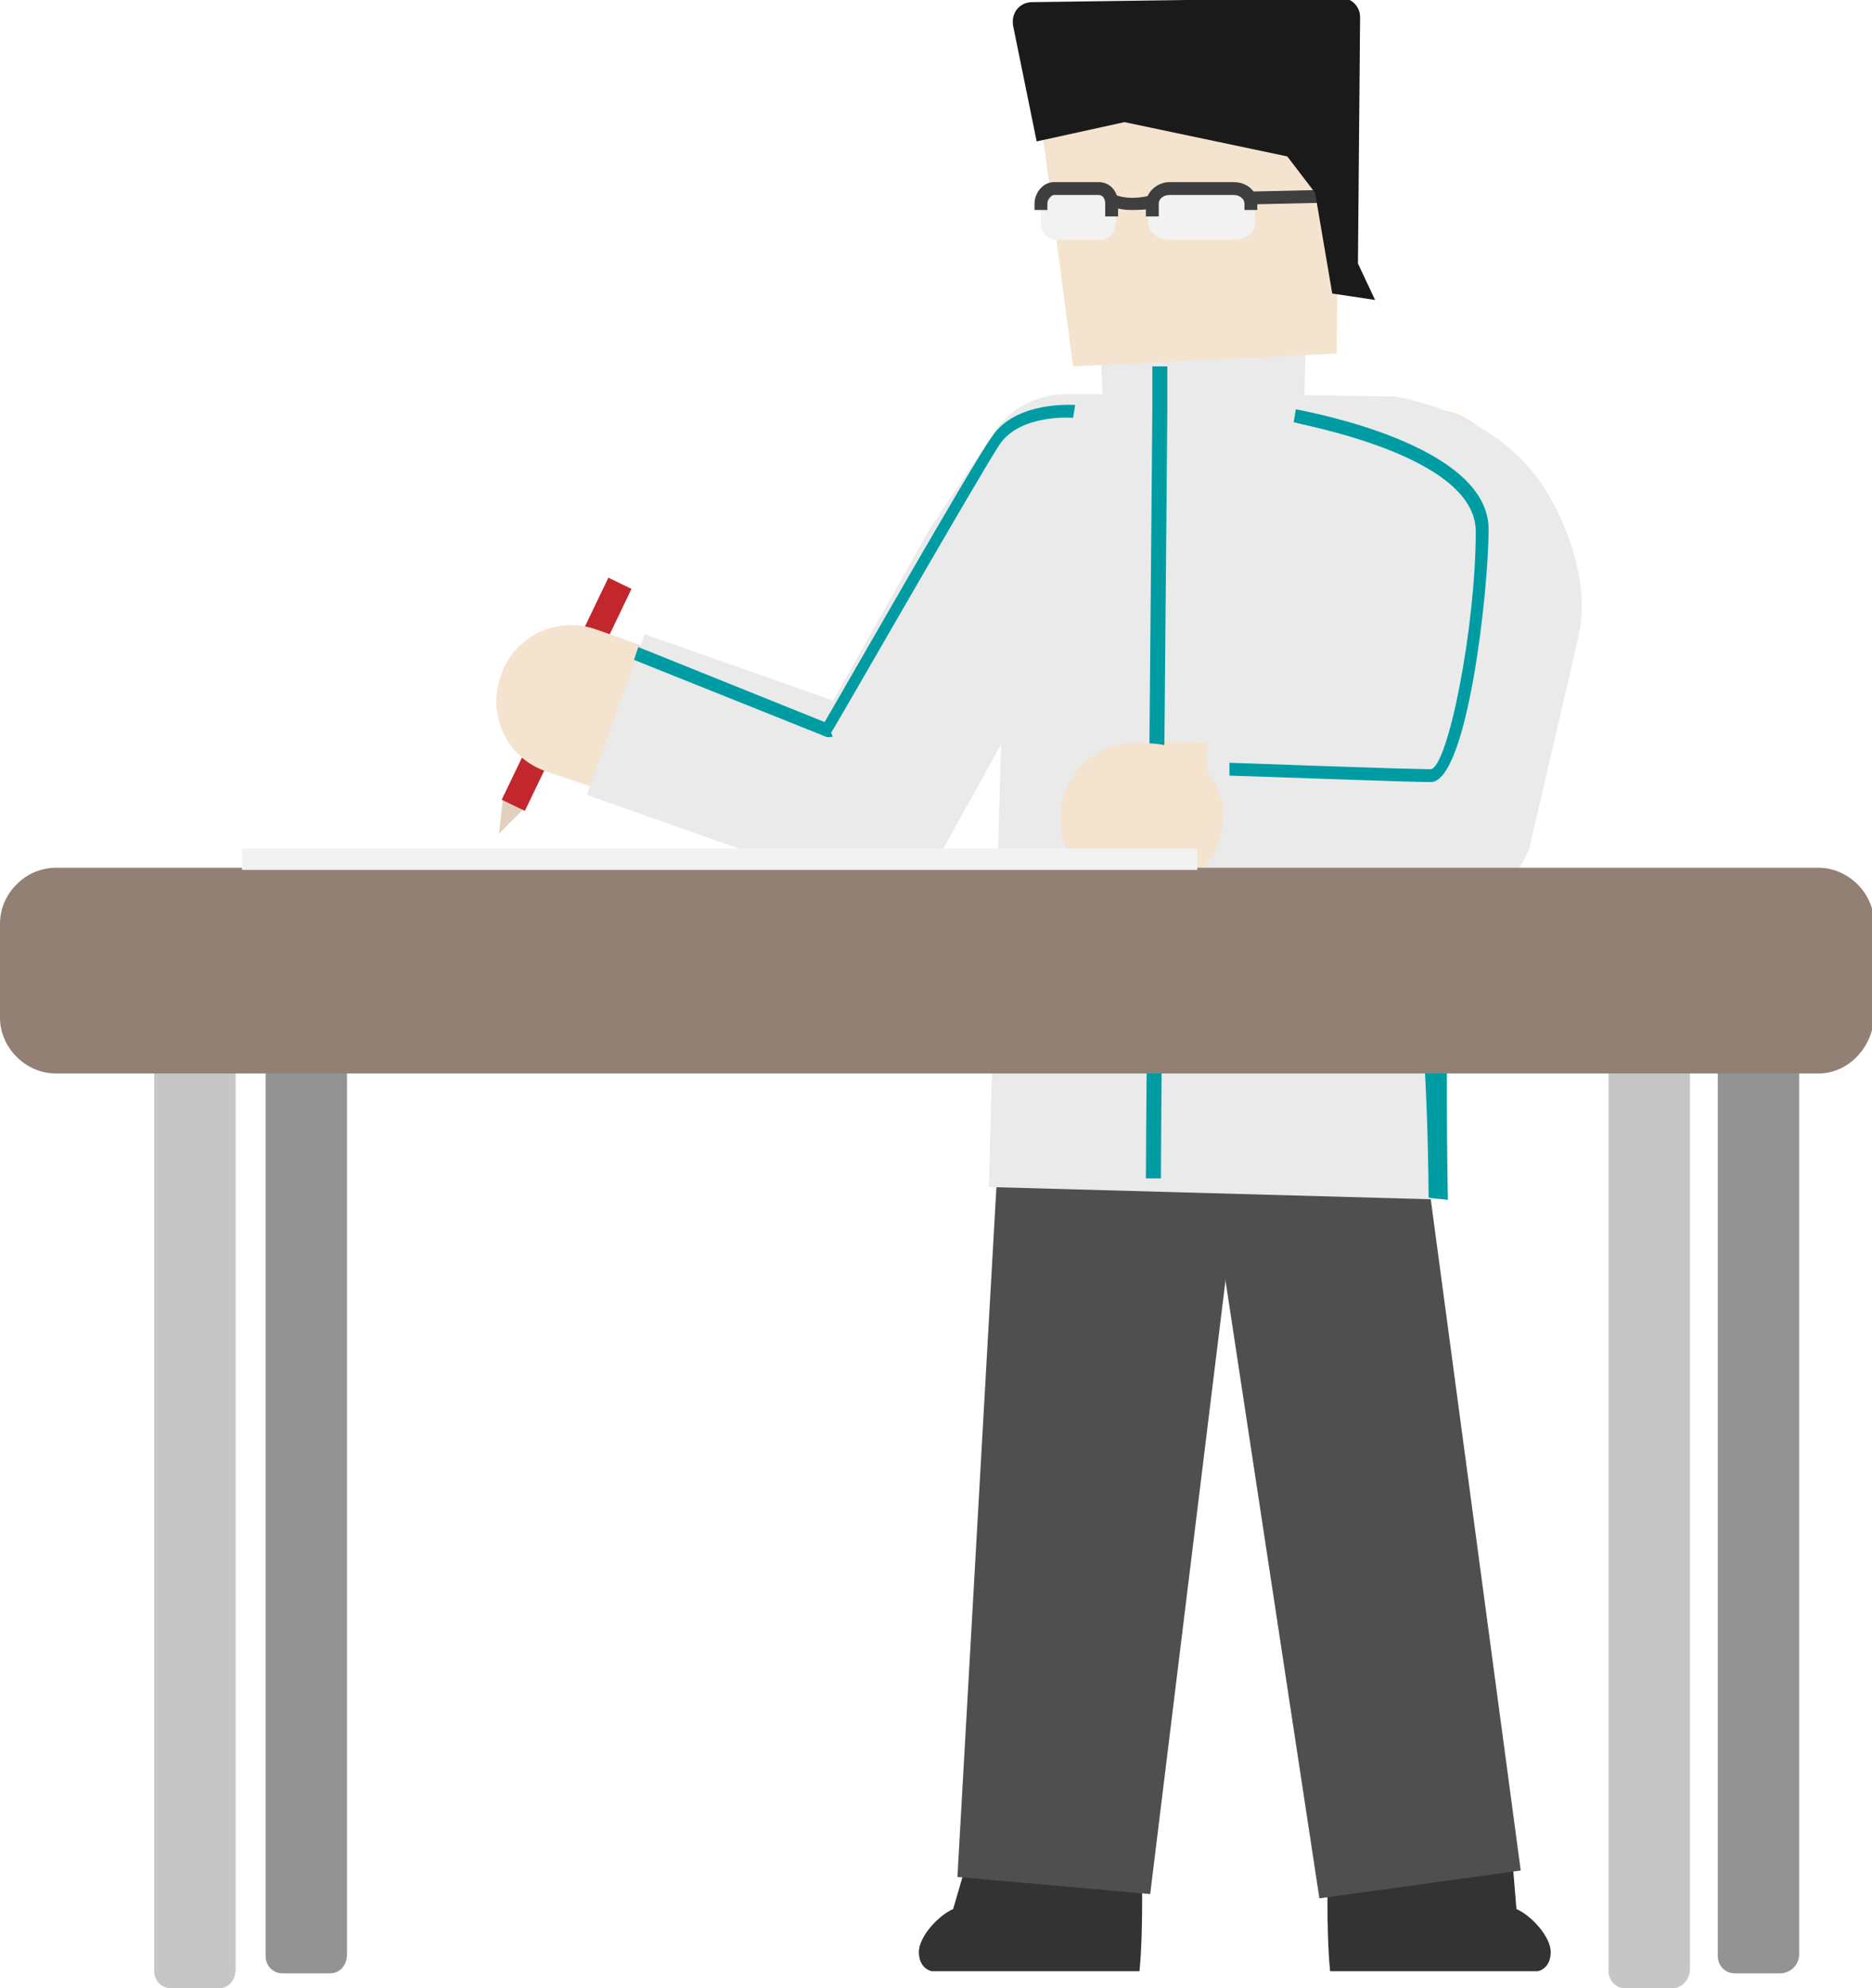
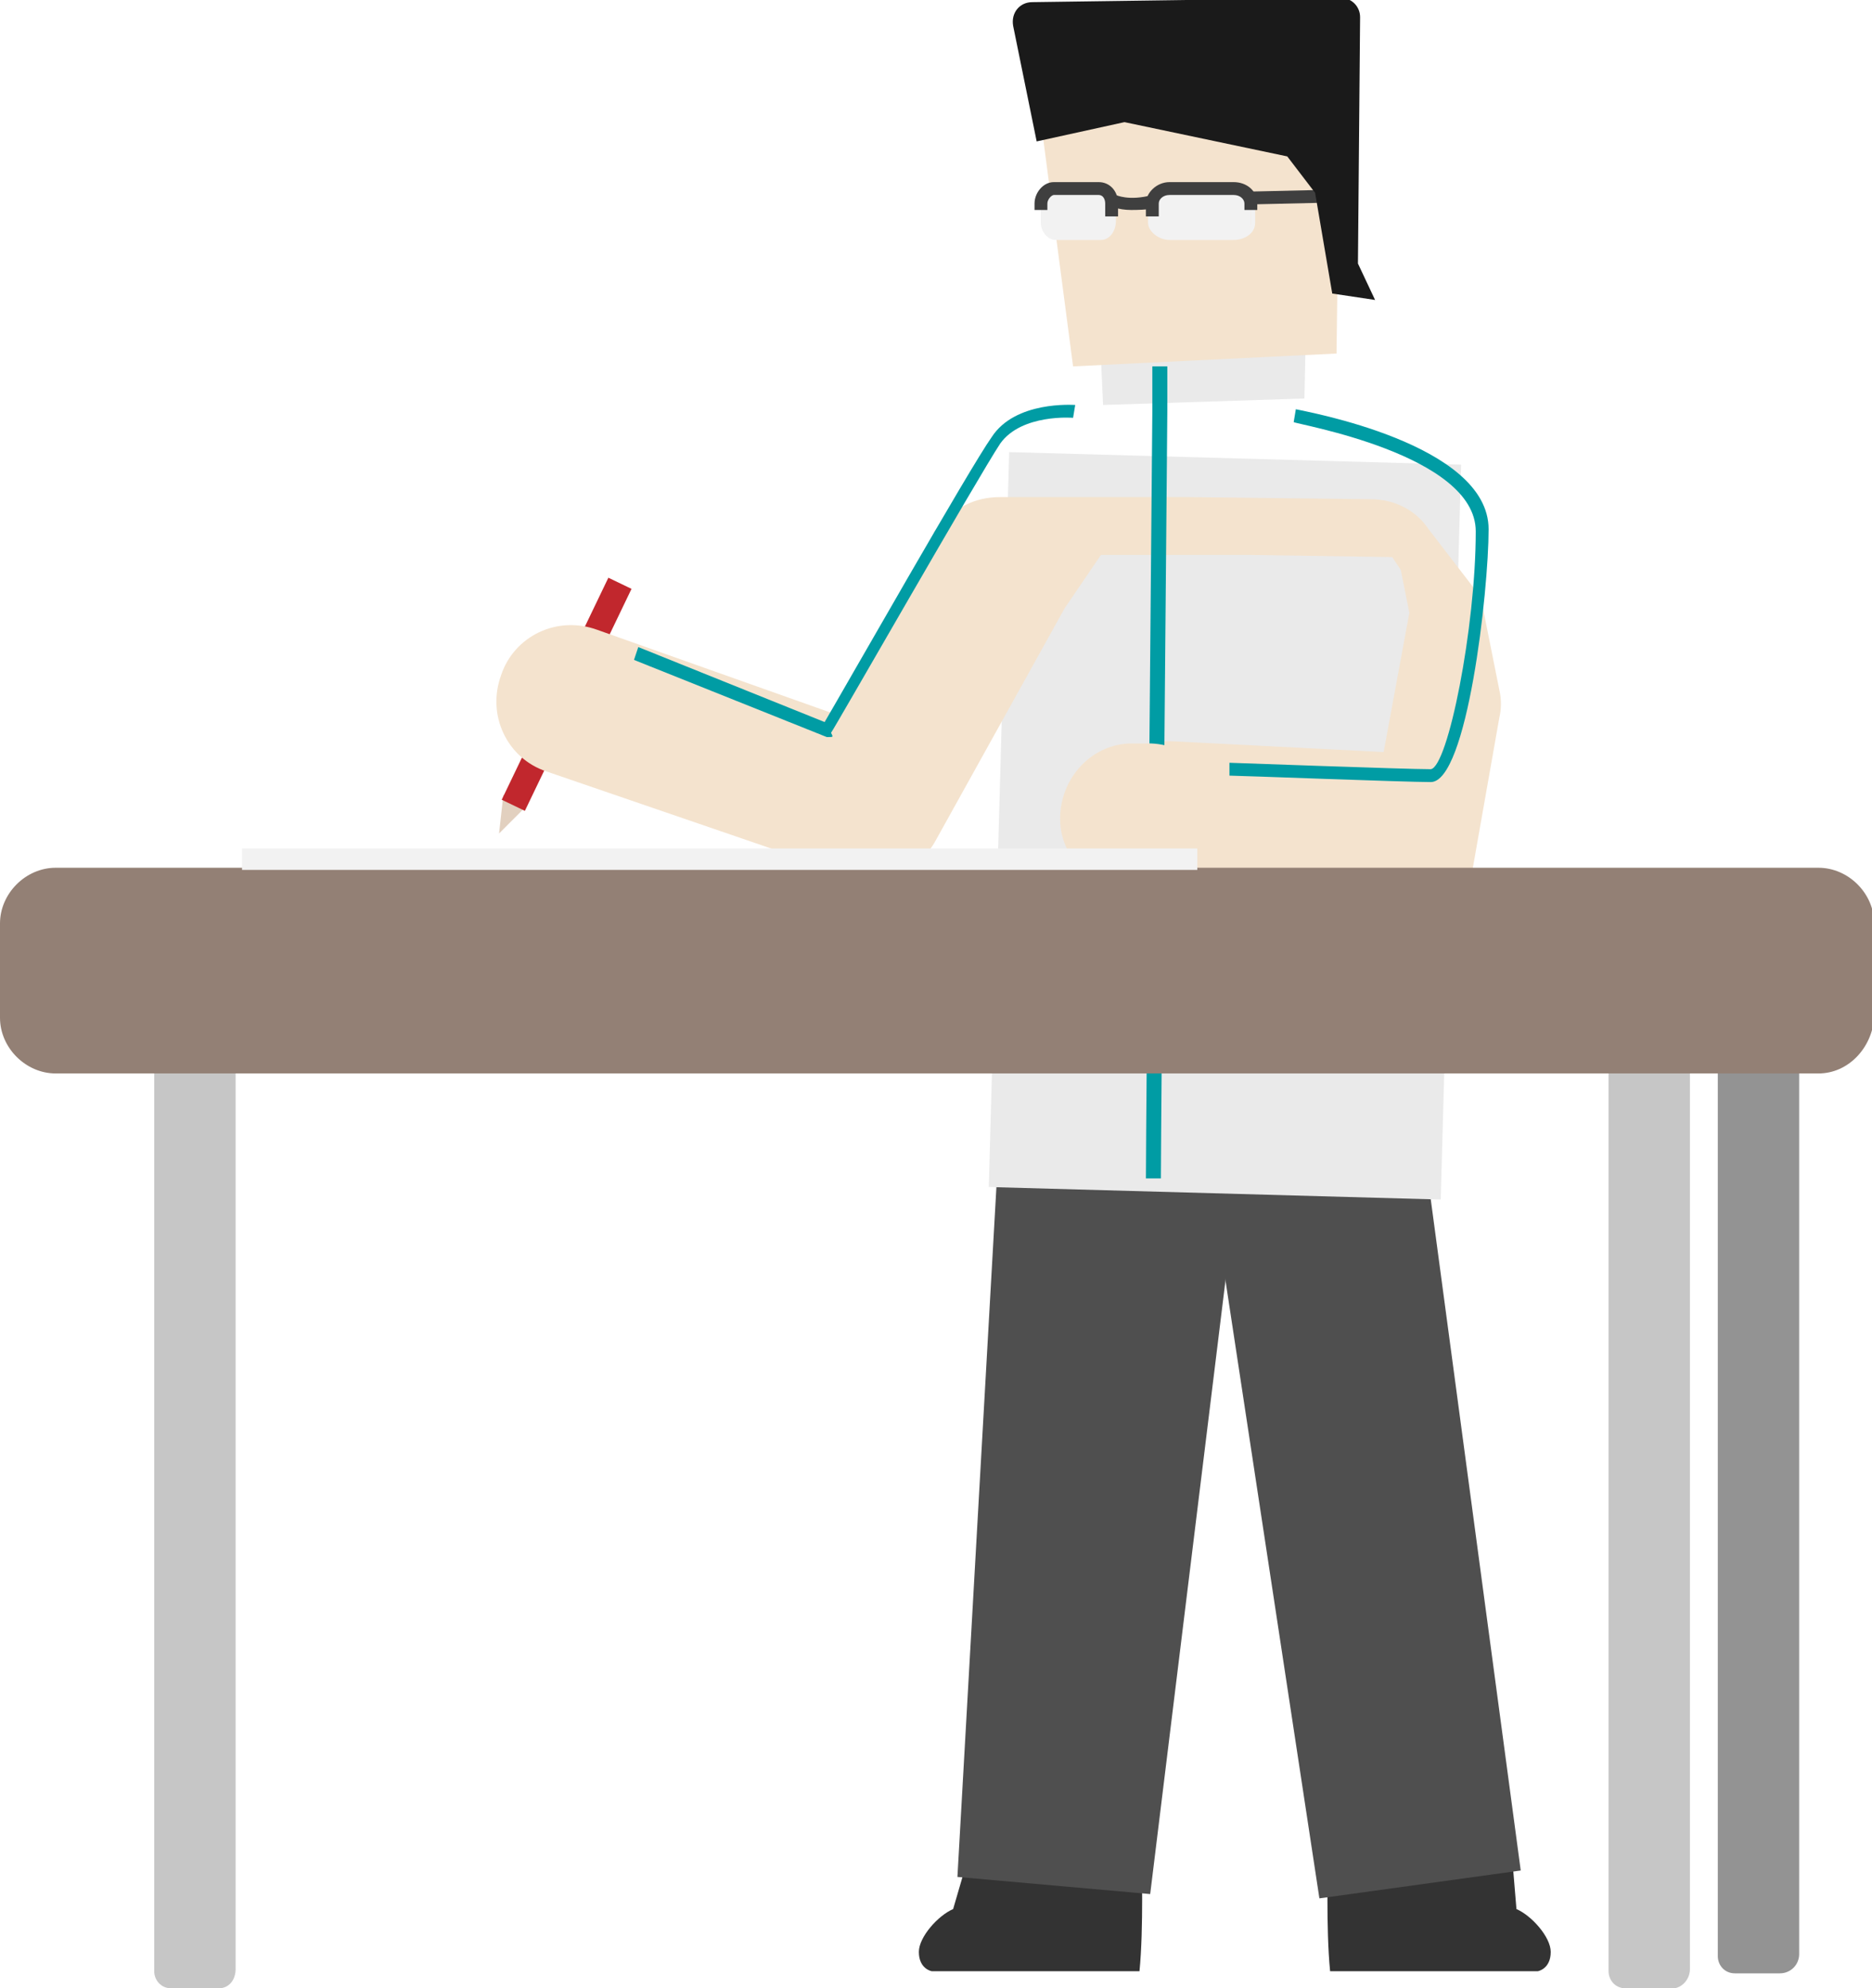
<svg xmlns="http://www.w3.org/2000/svg" version="1.1" id="レイヤー_1" x="0px" y="0px" width="87.4px" height="92.8px" viewBox="0 0 87.4 92.8" style="enable-background:new 0 0 87.4 92.8;" xml:space="preserve">
  <style type="text/css">
	.st0{fill:#E2D0BF;}
	.st1{fill:#C1272D;}
	.st2{fill:#333333;}
	.st3{fill:#4F4F4F;}
	.st4{fill:#EAEAEA;}
	.st5{fill:#009CA4;}
	.st6{fill:#F4E3CE;}
	.st7{fill:#F2F2F2;}
	.st8{fill:#3F3F3F;}
	.st9{fill:#1A1A1A;}
	.st10{fill:#C6C6C6;}
	.st11{fill:#939393;}
	.st12{fill:#938075;}
</style>
  <g>
    <g>
      <polygon class="st0" points="23.3,38.9 23.5,37.1 24.6,37.6 23.3,38.9   " />
      <g>
        <rect x="20.7" y="31.8" transform="matrix(0.433 -0.901 0.901 0.433 -14.191 42.206)" class="st1" width="11.5" height="1.2" />
      </g>
    </g>
    <g>
      <path class="st2" d="M62,86.8c0,0-0.1,3.2,0.1,5.2h9.7c0,0,0.6-0.1,0.6-0.9c0-0.7-0.9-1.7-1.6-2l-0.2-2.4L62,86.8z" />
      <path class="st2" d="M53.3,86.8c0,0,0.1,3.2-0.1,5.2h-9.7c0,0-0.6-0.1-0.6-0.9c0-0.7,0.9-1.7,1.6-2l0.7-2.4L53.3,86.8z" />
      <polygon class="st3" points="57.8,55 53.7,88.4 44.7,87.6 46.6,54 57.8,55   " />
      <polygon class="st3" points="61.6,88.6 56.4,54.4 66.4,53 71,87.3 61.6,88.6   " />
      <g>
        <rect x="40" y="28" transform="matrix(2.773874e-02 -1 1 2.773874e-02 17.055 94.624)" class="st4" width="34.3" height="21.1" />
-         <path class="st5" d="M68.2,34.2l-1-5.4c0,0-0.9,3.2-1.3,9.3c-0.4,6.3,0.7,6.3,0.8,17.8l0.9,0.1C67.6,56,67.3,43,68.2,34.2z" />
      </g>
      <g>
-         <path class="st6" d="M67.4,42.2c-0.1,0-0.1,0-0.2,0l-12.8-0.6c-1.9-0.1-3.4-1.7-3.3-3.7s1.7-3.4,3.7-3.3l9.8,0.5l1.2-6.5l-0.4-2     l-0.4-0.6l-6.7-0.1l-6.9,0l-1.7,2.5l-6,10.8c-0.8,1.5-2.6,2.2-4.2,1.6L25.5,36c-1.8-0.6-2.8-2.6-2.1-4.5c0.6-1.8,2.6-2.8,4.5-2.1     l11,3.9l4.7-8.4c0-0.1,0.1-0.2,0.2-0.2l2.8-4.2c0.7-1,1.7-1.5,2.9-1.5c0,0,0,0,0,0l8.8,0l8.5,0.1c1.1,0,2.1,0.5,2.7,1.4l2,2.6     c0.3,0.4,0.5,0.9,0.6,1.4l0.7,3.5c0.1,0.4,0.1,0.9,0,1.3l-1.8,10.2C70.5,41,69.1,42.2,67.4,42.2z" />
-         <path class="st4" d="M67.2,42.7c-0.1,0-0.1,0-0.2,0l-11-0.5l0.4-8l7.7,0.4l1.5-6.3c0-0.2-0.1-0.6-0.4-1.2     c-0.1-0.2-0.7-0.5-1.3-0.6l-5.7-0.1l-6.6,0l-1.5,2.3l-6,10.8c-0.9,1.7-3,2.5-4.8,1.8l-11.9-4.2l2.7-7.5l8.8,3.1l4.5-8     c0.1-0.1,0.1-0.2,0.2-0.3l2.8-4.2c0.7-1.1,2-1.8,3.3-1.8l8.8,0l6.1,0.1c0.2,0,0.3,0,0.5,0c0.5,0.1,5,0.8,7.2,4.6     c1.9,3.3,1.6,5.8,1.4,6.5c0,0,0,0.1,0,0.1l-2.3,9.9C70.7,41.4,69,42.7,67.2,42.7z M65.5,28L65.5,28L65.5,28z" />
+         <path class="st6" d="M67.4,42.2c-0.1,0-0.1,0-0.2,0l-12.8-0.6c-1.9-0.1-3.4-1.7-3.3-3.7s1.7-3.4,3.7-3.3l9.8,0.5l1.2-6.5l-0.4-2     l-0.4-0.6l-6.7-0.1l-6.9,0l-1.7,2.5l-6,10.8c-0.8,1.5-2.6,2.2-4.2,1.6L25.5,36c-1.8-0.6-2.8-2.6-2.1-4.5c0.6-1.8,2.6-2.8,4.5-2.1     l11,3.9l4.7-8.4c0-0.1,0.1-0.2,0.2-0.2c0.7-1,1.7-1.5,2.9-1.5c0,0,0,0,0,0l8.8,0l8.5,0.1c1.1,0,2.1,0.5,2.7,1.4l2,2.6     c0.3,0.4,0.5,0.9,0.6,1.4l0.7,3.5c0.1,0.4,0.1,0.9,0,1.3l-1.8,10.2C70.5,41,69.1,42.2,67.4,42.2z" />
        <polygon class="st4" points="51.3,14.5 51.5,18.9 60.9,18.6 61,14.1    " />
      </g>
      <g>
        <path class="st5" d="M53.5,55c0-2.3,0.3-35.4,0.3-35.8v-2.1h0.7v2.1c0,0.3-0.3,33.5-0.3,35.8L53.5,55z" />
        <path class="st5" d="M66.8,36.5c-1.2,0-9-0.3-9.4-0.3l0-0.6c0.1,0,8.2,0.3,9.4,0.3c0.8-0.1,2.1-6.6,2.1-11.1c0-3.6-8.4-5-8.5-5.1     l0.1-0.6c0.4,0.1,9,1.6,9,5.6C69.5,27.6,68.5,36.5,66.8,36.5z" />
        <path class="st5" d="M38.7,34.4c0,0-0.1,0-0.1,0l-9-3.6l0.2-0.6l8.7,3.5c1-1.7,6.8-11.9,7.8-13.3c1.1-1.7,3.8-1.5,3.9-1.5     l-0.1,0.6c0,0-2.4-0.2-3.4,1.2c-1,1.5-7.8,13.4-7.9,13.5C38.9,34.4,38.9,34.4,38.7,34.4z" />
      </g>
      <g>
        <path class="st6" d="M53,41.6c-1.8,0-3.4-1.4-3.5-3.2c-0.1-1.9,1.3-3.6,3.2-3.7l0.7,0c1.9-0.1,3.6,1.3,3.7,3.2     c0.1,1.9-1.3,3.6-3.2,3.7l-0.7,0C53.1,41.6,53,41.6,53,41.6z" />
        <polygon class="st6" points="48,1.1 50.1,17.1 62.4,16.5 62.6,0.9    " />
      </g>
      <g>
        <g>
          <path class="st7" d="M51.9,10.1l0,0.3c0,0.4-0.3,0.7-0.6,0.7h-2.1c-0.3,0-0.6-0.3-0.6-0.7V9.7L49,8.9l2.6,0L51.9,10.1z" />
          <path class="st7" d="M51.4,11.2h-2.1c-0.4,0-0.7-0.4-0.7-0.8l0-0.7L49,8.8l2.8,0l0.3,1.2v0.3C52.1,10.8,51.8,11.2,51.4,11.2z       M48.8,9.7v0.6c0,0.3,0.2,0.5,0.4,0.5h2.1c0.2,0,0.4-0.2,0.4-0.5v-0.2l-0.2-1l-2.4,0L48.8,9.7z" />
        </g>
        <g>
          <path class="st7" d="M58.4,9.7v0.7c0,0.4-0.4,0.7-0.8,0.7h-3c-0.4,0-0.8-0.3-0.8-0.7v-0.3L54.1,9H58L58.4,9.7z" />
          <path class="st7" d="M57.6,11.2h-3c-0.5,0-1-0.4-1-0.8l0-0.3L54,8.9h4.1l0.5,0.8v0.7C58.6,10.9,58.1,11.2,57.6,11.2z M54,10.2      v0.2c0,0.3,0.3,0.5,0.7,0.5h3c0.4,0,0.7-0.2,0.7-0.5V9.8l-0.3-0.6h-3.7L54,10.2z" />
        </g>
        <g>
          <g>
            <path class="st8" d="M52.2,10.1h-0.6V9.5c0-0.2-0.1-0.4-0.3-0.4h-2.1c-0.1,0-0.3,0.2-0.3,0.4v0.3h-0.6V9.5c0-0.5,0.4-1,0.9-1       h2.1c0.5,0,0.9,0.4,0.9,1V10.1z" />
          </g>
        </g>
        <g>
          <g>
            <path class="st8" d="M54.1,10.1h-0.6V9.5c0-0.5,0.5-1,1.1-1h3c0.6,0,1.1,0.4,1.1,1v0.3h-0.6V9.5c0-0.2-0.2-0.4-0.5-0.4h-3       c-0.3,0-0.5,0.2-0.5,0.4V10.1z" />
          </g>
        </g>
        <g>
          <g>
            <path class="st8" d="M52.8,9.8c-0.6,0-1-0.2-1-0.2l0.3-0.5c0,0,0.6,0.3,1.7,0l0.2,0.6C53.5,9.8,53.1,9.8,52.8,9.8z" />
          </g>
        </g>
        <g>
          <g>
            <rect x="58.4" y="8.9" transform="matrix(1 -2.302021e-02 2.302021e-02 1 -0.196 1.384)" class="st8" width="3.2" height="0.6" />
          </g>
        </g>
      </g>
      <g>
        <g>
          <path class="st9" d="M48.4,6.6l4.1-0.9l7.6,1.6L61.4,9l0.8,4.7l2,0.3l-0.8-1.7l0.1-11.5c0-0.5-0.4-0.9-0.9-0.9L48.2,0.1      c-0.6,0-1,0.5-0.9,1.1L48.4,6.6z" />
        </g>
      </g>
    </g>
    <g>
      <g>
        <g>
          <path class="st10" d="M10.2,92.8H8c-0.5,0-0.8-0.4-0.8-0.8V46.1c0-0.5,0.4-0.8,0.8-0.8h2.2c0.5,0,0.8,0.4,0.8,0.8v45.8      C11,92.4,10.7,92.8,10.2,92.8z" />
        </g>
      </g>
      <g>
        <g>
-           <path class="st11" d="M15.4,92.1h-2.2c-0.5,0-0.8-0.4-0.8-0.8V46.1c0-0.5,0.4-0.8,0.8-0.8h2.2c0.5,0,0.8,0.4,0.8,0.8v45.1      C16.2,91.7,15.9,92.1,15.4,92.1z" />
-         </g>
+           </g>
      </g>
      <g>
        <g>
          <path class="st11" d="M83.1,92.1H81c-0.5,0-0.8-0.4-0.8-0.8V46.1c0-0.5,0.4-0.8,0.8-0.8h2.2c0.5,0,0.8,0.4,0.8,0.8v45.1      C84,91.7,83.6,92.1,83.1,92.1z" />
        </g>
      </g>
      <g>
        <g>
          <path class="st10" d="M78.1,92.8h-2.2c-0.5,0-0.8-0.4-0.8-0.8V46.1c0-0.5,0.4-0.8,0.8-0.8h2.2c0.5,0,0.8,0.4,0.8,0.8v45.8      C78.9,92.4,78.5,92.8,78.1,92.8z" />
        </g>
      </g>
      <g>
        <g>
          <path class="st12" d="M84.9,50.1H2.6c-1.4,0-2.6-1.2-2.6-2.6v-4.4c0-1.4,1.2-2.6,2.6-2.6h82.3c1.4,0,2.6,1.2,2.6,2.6v4.4      C87.4,48.9,86.3,50.1,84.9,50.1z" />
        </g>
      </g>
    </g>
    <rect x="11.3" y="39.6" class="st7" width="44.6" height="1" />
  </g>
</svg>